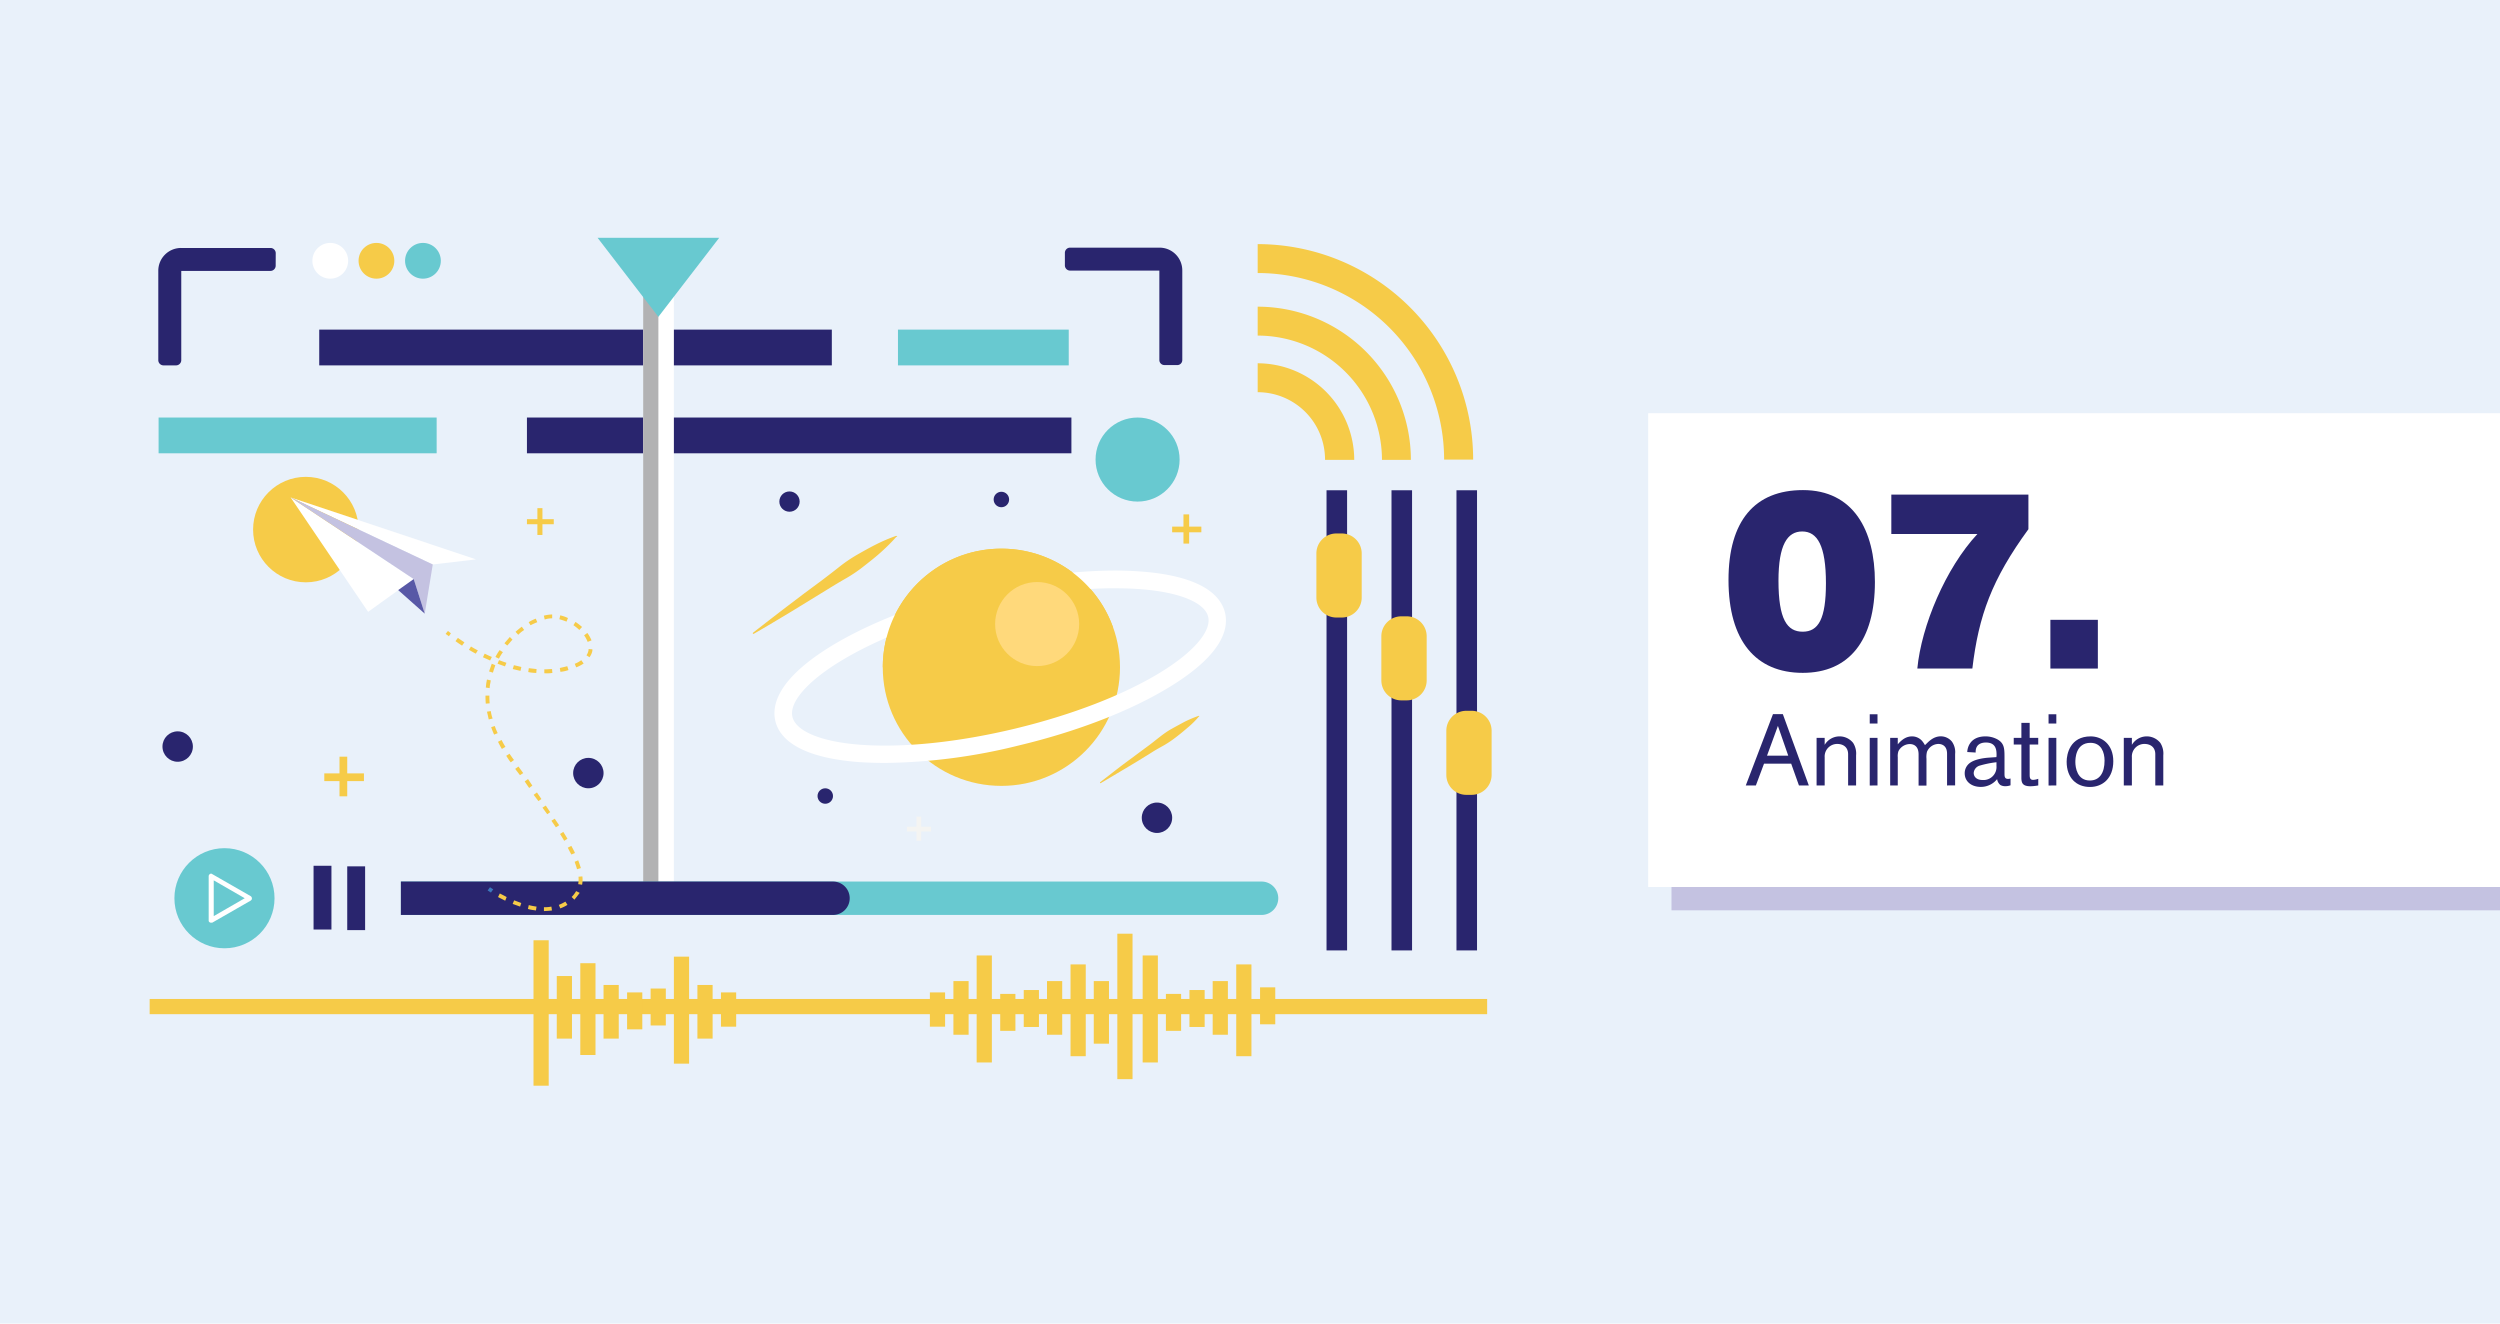
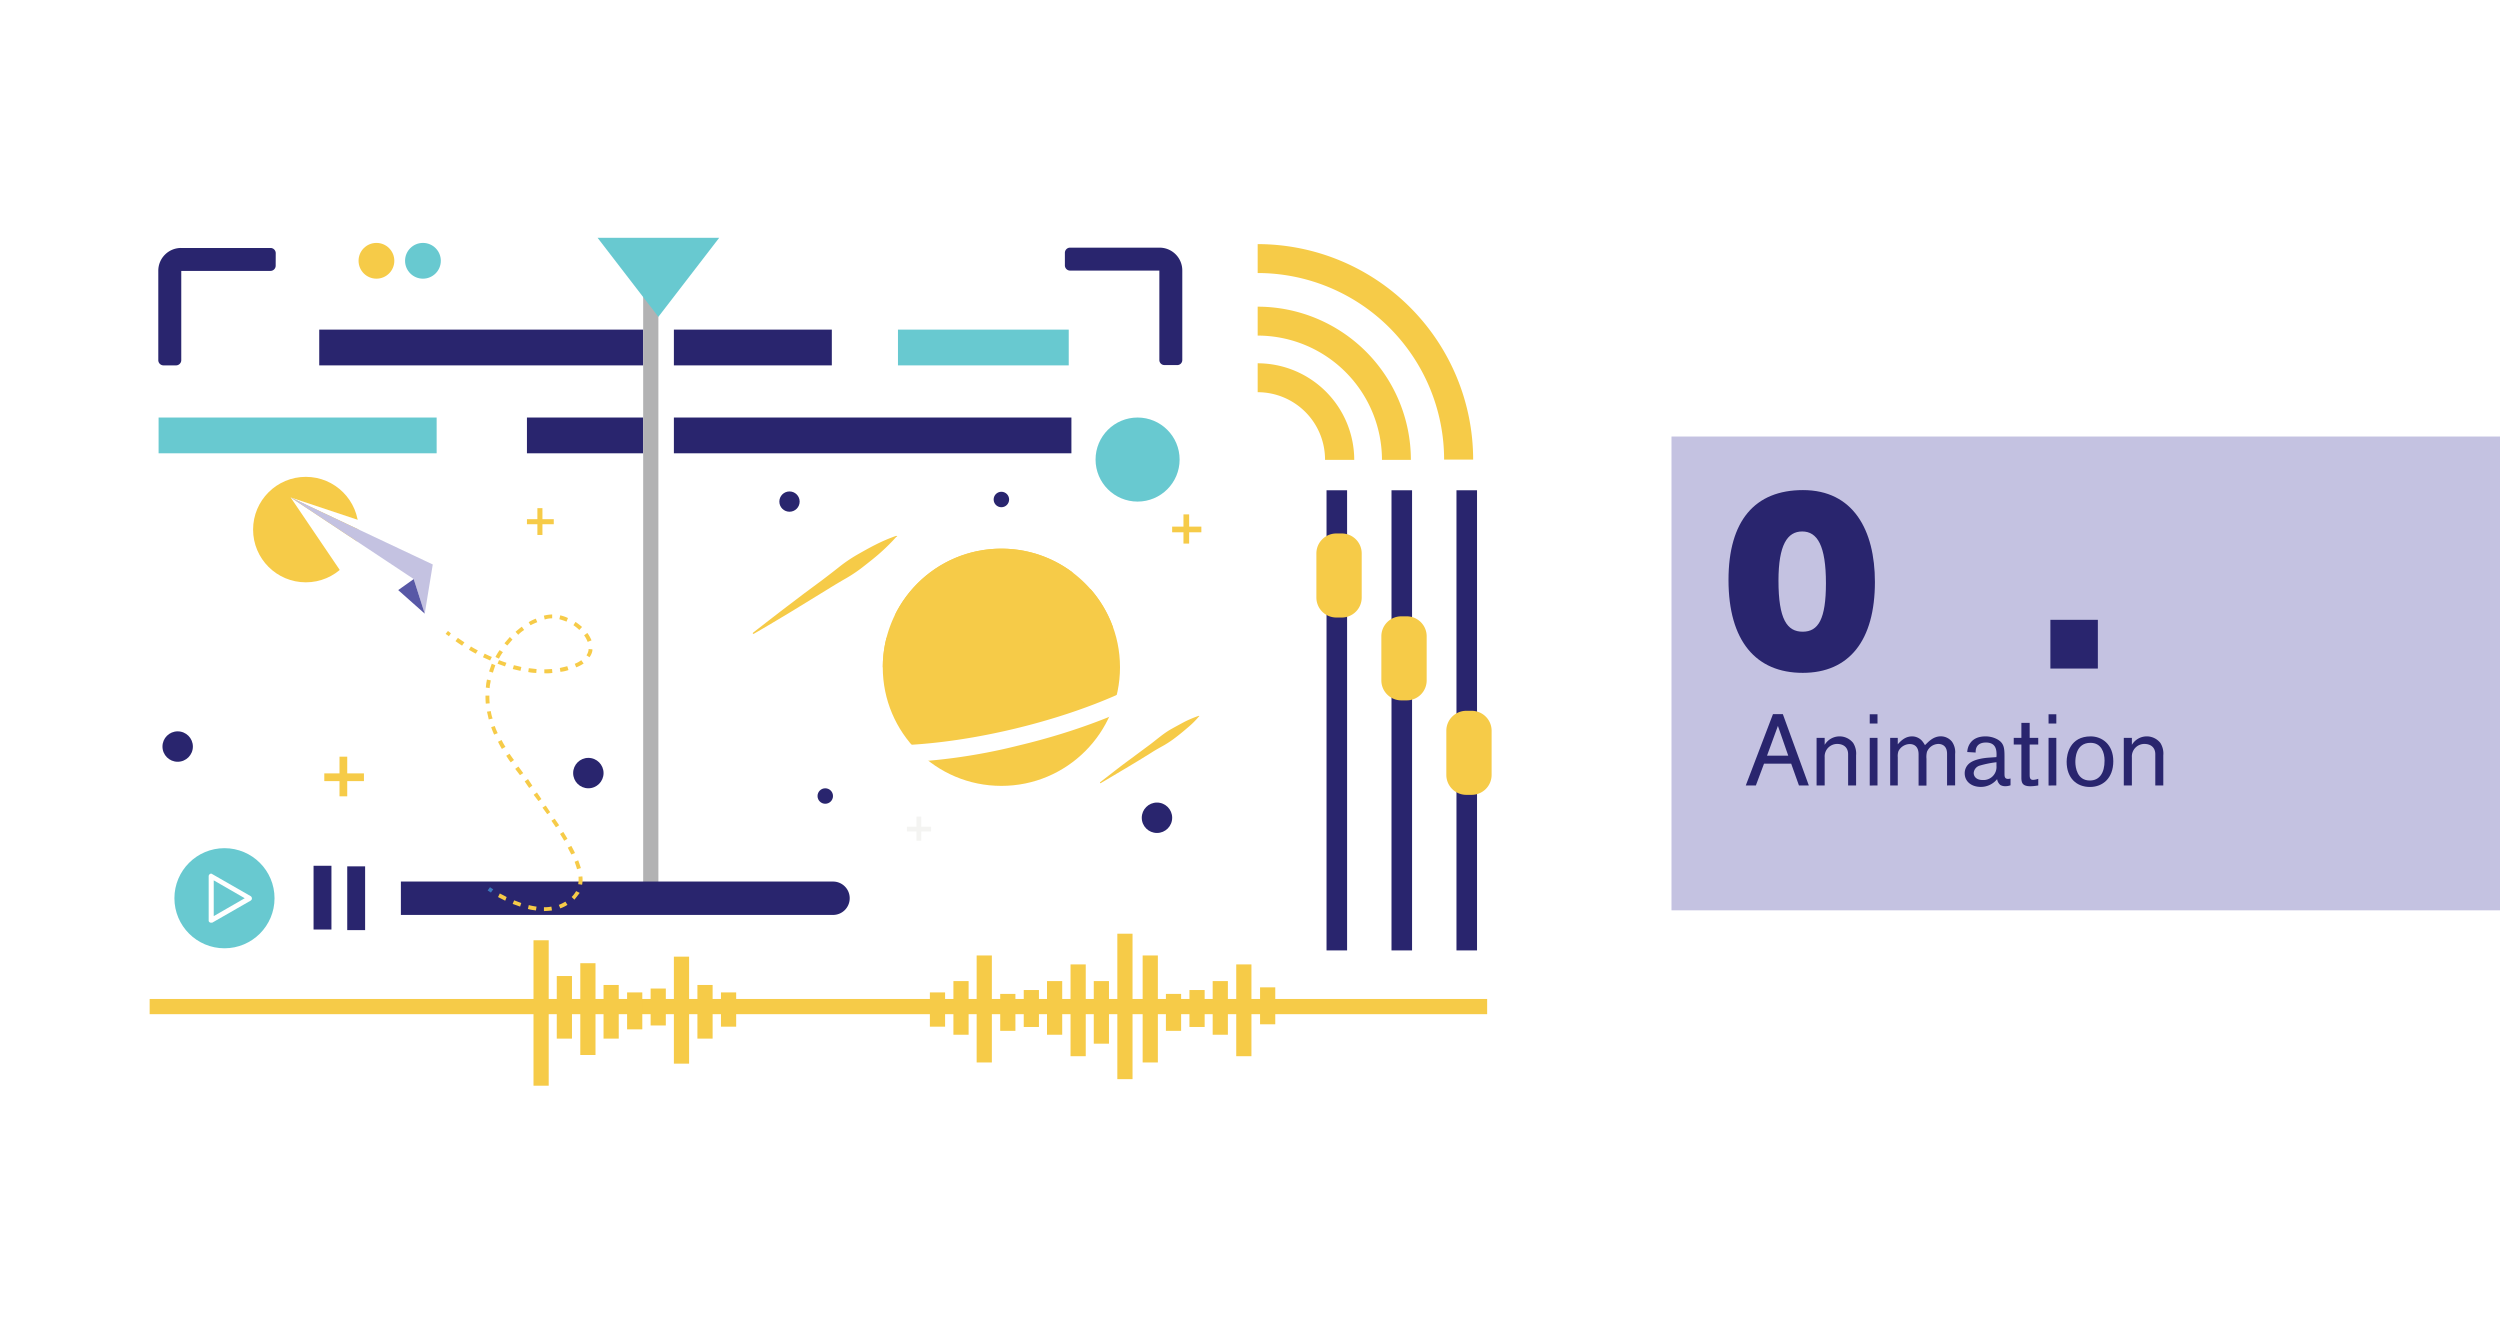
<svg xmlns="http://www.w3.org/2000/svg" viewBox="0 0 850 450">
-   <path d="m0-24.37h850v499.37h-850z" fill="#e9f1fa" />
  <circle cx="103.98" cy="180.06" fill="#f6cb48" r="17.93" />
  <path d="m427.61 133.35v-9.83a32.88 32.88 0 0 1 32.83 32.83h-9.93a22.89 22.89 0 0 0 -22.9-23z" fill="#f6cb48" />
  <path d="m427.61 114.1v-9.83a52.14 52.14 0 0 1 52.09 52.08h-9.83a42.3 42.3 0 0 0 -42.26-42.25z" fill="#f6cb48" />
  <path d="m427.61 92.82v-9.82a73.3 73.3 0 0 1 73.26 73.26h-9.87a63.46 63.46 0 0 0 -63.43-63.43z" fill="#f6cb48" />
  <circle cx="76.32" cy="305.4" fill="#68c9d0" r="17.02" />
  <path d="m71.76 313.71a.63.63 0 0 1 -.41-.1.68.68 0 0 1 -.4-.71v-15a.87.87 0 0 1 .4-.71.62.62 0 0 1 .81 0l13.07 7.5a.94.94 0 0 1 .31 1.22l-.31.3-13.07 7.5zm.91-14.39v12.16l10.54-6.08z" fill="#fff" />
  <path d="m50.88 339.65h454.75v5.17h-454.75z" fill="#f6cb48" />
  <path d="m181.39 319.69h5.17v49.45h-5.17z" fill="#f6cb48" />
  <path d="m229.12 325.26h5.17v36.38h-5.17z" fill="#f6cb48" />
  <path d="m197.3 327.49h5.17v31.21h-5.17z" fill="#f6cb48" />
  <path d="m189.3 331.85h5.17v21.28h-5.17z" fill="#f6cb48" />
  <path d="m237.12 334.89h5.17v18.24h-5.17z" fill="#f6cb48" />
  <path d="m245.13 337.42h5.17v11.65h-5.17z" fill="#f6cb48" />
  <path d="m179.16 141.96h185.12v12.16h-185.12z" fill="#29256e" />
  <path d="m108.54 112.07h174.28v12.16h-174.28z" fill="#29256e" />
  <path d="m305.31 112.07h58.06v12.16h-58.06z" fill="#68c9d0" />
  <g fill="#f6cb48">
    <path d="m205.2 334.89h5.17v18.24h-5.17z" />
    <path d="m213.21 337.42h5.17v12.56h-5.17z" />
    <path d="m221.21 336.1h5.17v12.56h-5.17z" />
    <path d="m379.89 317.46h5.17v49.45h-5.17z" />
    <path d="m332.06 324.86h5.17v36.38h-5.17z" />
    <path d="m363.98 327.9h5.17v31.21h-5.17z" />
    <path d="m371.88 333.57h5.17v21.28h-5.17z" />
    <path d="m324.16 333.57h5.17v18.24h-5.17z" />
    <path d="m316.16 337.42h5.17v11.65h-5.17z" />
    <path d="m355.98 333.57h5.17v18.24h-5.17z" />
    <path d="m348.07 336.61h5.17v12.56h-5.17z" />
    <path d="m340.07 337.93h5.17v12.56h-5.17z" />
    <path d="m388.5 324.86h5.17v36.38h-5.17z" />
    <path d="m420.32 327.9h5.17v31.21h-5.17z" />
    <path d="m412.31 333.57h5.17v18.24h-5.17z" />
    <path d="m404.41 336.61h5.17v12.56h-5.17z" />
    <path d="m396.41 337.93h5.17v12.56h-5.17z" />
    <path d="m428.42 335.7h5.17v12.56h-5.17z" />
  </g>
  <path d="m218.68 86.03h10.44v219.37h-10.44z" fill="#fff" />
  <path d="m218.68 86.03h5.17v219.37h-5.17z" fill="#b2b2b3" />
-   <path d="m136.3 299.73h292.63a5.67 5.67 0 0 1 5.68 5.67 5.68 5.68 0 0 1 -5.68 5.68h-292.63z" fill="#68c9d0" />
+   <path d="m136.3 299.73h292.63h-292.63z" fill="#68c9d0" />
  <path d="m136.3 299.73h146.92a5.66 5.66 0 0 1 5.68 5.67 5.67 5.67 0 0 1 -5.68 5.68h-146.92z" fill="#29256e" />
  <path d="m244.52 80.86h-41.34l20.67 26.86z" fill="#68c9d0" />
  <path d="m53.92 141.96h94.54v12.16h-94.54z" fill="#68c9d0" />
  <path d="m93.75 86a1.78 1.78 0 0 0 -1.75-1.69h-30.37a7.74 7.74 0 0 0 -7.81 7.8v30.4a1.78 1.78 0 0 0 1.73 1.72h4.35a1.78 1.78 0 0 0 1.73-1.72v-30.4h30.37a1.78 1.78 0 0 0 1.73-1.72z" fill="#29256e" />
  <path d="m400.26 124.13a1.71 1.71 0 0 0 1.72-1.72v-30.41a7.74 7.74 0 0 0 -7.8-7.8h-30.4a1.77 1.77 0 0 0 -1.72 1.72v4.36a1.77 1.77 0 0 0 1.72 1.72h30.4v30.4a1.71 1.71 0 0 0 1.72 1.72h4.36z" fill="#29256e" />
  <circle cx="112.29" cy="88.67" fill="#fff" r="6.08" />
  <circle cx="127.99" cy="88.67" fill="#f6cb48" r="6.08" />
  <circle cx="60.41" cy="253.83" fill="#29256e" r="5.17" />
  <circle cx="393.37" cy="278.04" fill="#29256e" r="5.17" />
  <circle cx="200.04" cy="262.85" fill="#29256e" r="5.17" />
  <circle cx="268.43" cy="170.54" fill="#29256e" r="3.45" />
  <circle cx="340.47" cy="169.83" fill="#29256e" r="2.63" />
  <circle cx="280.59" cy="270.65" fill="#29256e" r="2.63" />
  <circle cx="386.78" cy="156.25" fill="#68c9d0" r="14.29" />
  <circle cx="143.8" cy="88.67" fill="#68c9d0" r="6.08" />
  <path d="m451.02 166.69h6.99v156.45h-6.99z" fill="#29256e" />
  <path d="m454.36 181.38h1.83a6.79 6.79 0 0 1 6.79 6.79v15a6.79 6.79 0 0 1 -6.79 6.79h-1.83a6.79 6.79 0 0 1 -6.79-6.79v-15a6.79 6.79 0 0 1 6.79-6.79z" fill="#f6cb48" />
  <path d="m473.11 166.69h6.99v156.45h-6.99z" fill="#29256e" />
  <path d="m476.45 209.55h1.83a6.79 6.79 0 0 1 6.79 6.79v15a6.79 6.79 0 0 1 -6.79 6.79h-1.83a6.79 6.79 0 0 1 -6.79-6.79v-15a6.79 6.79 0 0 1 6.79-6.79z" fill="#f6cb48" />
  <path d="m495.2 166.69h6.99v156.45h-6.99z" fill="#29256e" />
  <path d="m498.54 241.67h1.83a6.79 6.79 0 0 1 6.78 6.79v15a6.79 6.79 0 0 1 -6.78 6.79h-1.83a6.79 6.79 0 0 1 -6.79-6.79v-15a6.79 6.79 0 0 1 6.79-6.79z" fill="#f6cb48" />
  <circle cx="340.47" cy="226.87" fill="#f6cb48" r="40.33" />
  <path d="m301 259.4q-4.71 0-9.12-.3c-21-1.63-27-8.52-28.27-14s.91-14.28 18.84-25.33c13.07-8 31.31-15.1 51.17-19.86s39.32-6.79 54.62-5.57c21 1.62 26.95 8.51 28.27 14s-.91 14.29-18.85 25.23c-13.07 8-31.21 15.1-51.17 19.86a195.91 195.91 0 0 1 -45.49 5.97zm78.08-59.4c-13.07 0-28.37 2-44.08 5.78-19.35 4.66-36.88 11.45-49.45 19.15-11.24 6.89-17.32 14-16.11 18.85 1.22 4.86 9.73 8.41 22.9 9.42 14.7 1.11 33.44-.81 52.79-5.47s36.87-11.43 49.45-19.13c11.25-6.89 17.33-14 16.21-18.85s-9.72-8.41-22.9-9.42q-4.25-.32-8.81-.31z" fill="#fff" />
  <path d="m300.15 226.87a40.3 40.3 0 0 1 78.22-13.67" fill="#f6cb48" />
  <path d="m106.61 294.36h6.08v21.68h-6.08z" fill="#29256e" />
  <path d="m115.43 257.27h2.63v13.48h-2.63z" fill="#f6cb48" />
  <path d="m110.26 262.95h13.48v2.63h-13.48z" fill="#f6cb48" />
  <path d="m311.6 277.64h1.62v8.21h-1.62z" fill="#f4f4f2" />
  <path d="m308.35 281.08h8.21v1.62h-8.21z" fill="#f4f4f2" />
  <path d="m182.71 172.77h1.72v9.12h-1.72z" fill="#f6cb48" />
  <path d="m179.16 176.52h9.12v1.72h-9.12z" fill="#f6cb48" />
  <path d="m402.38 174.89h1.93v9.93h-1.93z" fill="#f6cb48" />
  <path d="m398.53 179.05h9.93v1.93h-9.93z" fill="#f6cb48" />
  <path d="m118.06 294.56h6.08v21.68h-6.08z" fill="#29256e" />
  <path d="m305 182.39c0-.1-.2-.2-.3-.2a57 57 0 0 0 -6.89 2.94c-2.23 1.11-4.36 2.33-6.49 3.54a50.25 50.25 0 0 0 -6.08 4.16c-1.92 1.52-3.85 3-5.77 4.46l-5.88 4.35-5.88 4.46c-3.85 2.94-7.8 6-11.65 9a.37.37 0 0 0 -.1.3.35.35 0 0 0 .3.11c4.26-2.44 8.51-5 12.67-7.5l6.28-3.85 6.28-3.85c2.13-1.32 4.16-2.54 6.28-3.75a49.47 49.47 0 0 0 6.08-4.16c1.93-1.52 3.85-3 5.68-4.66a63.92 63.92 0 0 0 5.27-5.27c.2.13.31.02.2-.08z" fill="#f6cb48" />
  <path d="m407.75 243.49c0-.1-.1-.1-.2-.1a40 40 0 0 0 -4.76 2c-1.52.81-3 1.62-4.46 2.43s-2.84 1.82-4.15 2.84-2.64 2.12-4.06 3.14l-4.05 3-4.05 3c-2.64 2-5.37 4.15-8 6.18v.2c0 .1.1.1.2.1 2.94-1.72 5.78-3.44 8.72-5.17l4.36-2.63 4.25-2.63c1.42-.92 2.94-1.73 4.36-2.54a35.85 35.85 0 0 0 4.15-2.84c1.32-1 2.64-2.12 3.95-3.24a30 30 0 0 0 3.65-3.65c.09.01.09.01.09-.09z" fill="#f6cb48" />
-   <circle cx="352.63" cy="212.18" fill="#ffd97b" r="14.29" />
  <path d="m152.62 216.34a9.32 9.32 0 0 0 -1.12-.81l.81-1s.41.31 1 .81z" fill="#f6cb48" />
  <path d="m181.49 309.45a11.84 11.84 0 0 1 -2-.4l.3-1.32a22 22 0 0 0 2.64.51l-.21 1.32zm3.45.31v-1.32a10.39 10.39 0 0 0 2.53-.2l.2 1.32a25.06 25.06 0 0 1 -2.73.2zm-8.11-1.52-2.53-.91.51-1.22 2.43.91zm-5.06-2-2.44-1.24.61-1.22c.81.41 1.62.81 2.33 1.22zm18.74 2.64-.51-1.22a15 15 0 0 0 2.23-1.11l.71 1.11a13.77 13.77 0 0 1 -2.43 1.19zm4.76-3-.91-.91a9.44 9.44 0 0 0 1.52-2l1.22.61c-.61.81-1.22 1.62-1.83 2.33zm1.32-5.27a10.52 10.52 0 0 0 .1-2.53l1.32-.11a9 9 0 0 1 -.1 2.84zm-.4-5.07c-.21-.81-.51-1.62-.81-2.53l1.21-.51c.3.81.61 1.72.91 2.64zm-1.93-5c-.4-.71-.81-1.52-1.22-2.33l1.22-.61c.41.81.91 1.62 1.22 2.43zm-2.43-4.66c-.41-.71-.91-1.52-1.42-2.33l1.11-.71c.51.81 1 1.62 1.42 2.33zm-2.83-4.59-1.52-2.23 1.12-.71 1.52 2.23zm-2.94-4.46-1.62-2.23 1.12-.71c.5.71 1 1.52 1.52 2.23zm-3-4.46-1.62-2.13 1.12-.81 1.52 2.23zm-3.14-4.46c-.5-.71-1-1.42-1.52-2.23l1.12-.81 1.48 2.23zm-3.14-4.36-1.62-2.12 1.11-.81 1.63 2.23zm-3.14-4.35-.61-.81c-.3-.51-.61-.92-.91-1.42l1.11-.71.92 1.32.6.81zm-3-4.56c-.51-.81-.91-1.62-1.32-2.43l1.22-.61a25 25 0 0 0 1.32 2.33zm-2.64-4.87a26.76 26.76 0 0 1 -1-2.53l1.22-.4a25 25 0 0 0 1 2.43zm-1.83-5.16c-.2-.92-.4-1.83-.6-2.64l1.31-.2a11.65 11.65 0 0 0 .61 2.53zm-1-5.37a25.19 25.19 0 0 1 -.1-2.74h1.32a23.13 23.13 0 0 0 .1 2.63zm0-5.48c.1-.6.1-1.11.2-1.72.1-.3.1-.71.21-1l1.31.3c-.1.31-.1.61-.2 1a8.86 8.86 0 0 0 -.2 1.62zm2.43-5.06-1.32-.41c.31-.91.61-1.72.92-2.63l1.21.51c-.3.91-.61 1.82-.81 2.53zm12-.2.2-1.32 2.64.3-.11 1.32a14.19 14.19 0 0 1 -2.73-.3zm-2.64-.41c-.91-.2-1.72-.4-2.63-.61l.4-1.31c.92.2 1.73.4 2.54.6zm8.11.81v-1.32c.91 0 1.72-.1 2.63-.1l.11 1.32a12.1 12.1 0 0 1 -2.74.1zm-13.38-2.33-2.53-.91.51-1.22c.81.31 1.62.61 2.53.91zm-5.06-2c-.81-.4-1.62-.71-2.43-1.11l.6-1.22c.82.41 1.63.81 2.44 1.12zm23.91 3.85-.2-1.31c.91-.21 1.82-.41 2.53-.61l.41 1.32a11 11 0 0 1 -2.74.6zm-20.87-4.45-1.22-.61a18.08 18.08 0 0 1 1.42-2.33l1.12.71a15.4 15.4 0 0 0 -1.35 2.2zm-7.91-1.73c-.81-.4-1.62-.91-2.33-1.31l.71-1.12c.81.51 1.52.91 2.33 1.32zm34.15 4.66-.5-1.21a9.61 9.61 0 0 0 2.22-1.22l.81 1.12a12.14 12.14 0 0 1 -2.53 1.31zm-38.81-7.39c-.81-.51-1.52-1-2.23-1.52l.82-1.12c.7.51 1.41 1 2.22 1.52zm15.41 0-1-.81 1.83-2.13.91.91c-.66.68-1.17 1.39-1.77 2zm28 4-1.11-.71a4.26 4.26 0 0 0 .71-1.82v-.31l1.31.1v.41a5.06 5.06 0 0 1 -.98 2.25zm-24.32-7.7-.91-1c.71-.61 1.42-1.22 2.13-1.73l.81 1.12a10 10 0 0 0 -2 1.62zm23.61 2.43a9.64 9.64 0 0 0 -1.21-2.23l1.11-.81a12.6 12.6 0 0 1 1.42 2.53zm-19.35-5.57-.71-1.12a13.75 13.75 0 0 1 2.43-1.21l.51 1.21a23.24 23.24 0 0 0 -2.3 1.04zm16.51 1.52a14.48 14.48 0 0 0 -2-1.62l.71-1.12a20 20 0 0 1 2.23 1.72zm-11.75-3.55-.3-1.32a12.88 12.88 0 0 1 2.83-.4v1.32a7.07 7.07 0 0 0 -2.53.4zm7.4.71a23.07 23.07 0 0 0 -2.43-.81l.3-1.32a12.2 12.2 0 0 1 2.63.91z" fill="#f6cb48" />
  <path d="m166.9 303.48a9.28 9.28 0 0 0 -1.11-.71l.81-1.12a10 10 0 0 0 1.11.71z" fill="#3b79bd" />
  <path d="m98.81 169.12 26.35 38.91 15.5-11.15z" fill="#fff" />
  <path d="m98.81 169.12 63.03 21.07-14.7 1.73z" fill="#fff" />
  <path d="m147.14 191.92-2.73 16.72-3.75-11.76-41.85-27.76z" fill="#c4c2e1" />
  <path d="m135.39 200.63 9.02 8.01-3.75-11.76z" fill="#5858a6" />
  <path d="m568.31 148.42h289.62v161.09h-289.62z" fill="#c4c2e1" />
-   <path d="m560.38 140.49h289.62v161.09h-289.62z" fill="#fff" />
  <path d="m612.92 228.77c-15.88 0-25.23-10.82-25.23-31.59 0-20.17 9-30.55 25.32-30.55 17.08 0 24.46 13.56 24.46 31.24 0 19.91-8.76 30.9-24.55 30.9zm-.17-48.07c-5.06 0-8.07 4.55-8.07 16.74 0 13.13 2.92 17.34 8.24 17.34s7.9-4.3 7.9-16.48c0-12.79-2.92-17.6-8.07-17.6z" fill="#29256e" />
-   <path d="m643.05 168.17h46.61v11.76c-12.45 17.08-16.91 29.35-19.06 47.38h-18.71c1.38-14.51 9.62-34.16 20.43-45.75h-29.27z" fill="#29256e" />
  <path d="m713.27 227.31h-16.14v-16.57h16.14z" fill="#29256e" />
  <path d="m611.64 267.05-2.64-7.41h-9.23l-2.77 7.41h-3.43l9.24-24.24h3.36l8.83 24.24zm-7.15-20.25-3.7 10.12h7.21z" fill="#29256e" />
  <path d="m628.36 267.05v-10.61c0-2.5-1.79-3.5-3.68-3.5a4.25 4.25 0 0 0 -4.29 4.53v9.58h-2.75v-16.17h2.75v2.37a5.89 5.89 0 0 1 9.68-.65 6.75 6.75 0 0 1 1 4.22v10.23z" fill="#29256e" />
  <path d="m635.71 246v-3.16h2.64v3.16zm0 21.08v-16.2h2.64v16.17z" fill="#29256e" />
  <path d="m662 267.05v-10.78c0-2.85-1.89-3.33-2.95-3.33a4.29 4.29 0 0 0 -3.88 2.68 7.41 7.41 0 0 0 -.17 2.38v9.1h-2.68v-10.59c0-3.19-2.06-3.53-3-3.53a4.4 4.4 0 0 0 -3.84 2.4 5.11 5.11 0 0 0 -.24 2.06v9.61h-2.58v-16.17h2.58v2.2c1.34-1.58 2.85-2.71 4.87-2.71a4.53 4.53 0 0 1 3.37 1.51 8.66 8.66 0 0 1 1 1.47c1-.89 2.64-3 5.42-3a4.93 4.93 0 0 1 3.74 1.78 6.15 6.15 0 0 1 1.1 4.22v10.68z" fill="#29256e" />
  <path d="m678.83 256.82c0-1.51 0-4.36-3.61-4.36-2.26 0-3.5 1.13-3.5 3.16v.24l-2.85-.17c0-.79.48-5.32 6.22-5.32a8.45 8.45 0 0 1 4 1c2.3 1.3 2.44 3 2.44 5.87v5.7c0 1 0 1.89 1.23 1.89a3.06 3.06 0 0 0 .82-.14v2.31a5.11 5.11 0 0 1 -1.75.31 3.39 3.39 0 0 1 -1.71-.41 3.2 3.2 0 0 1 -1.1-2 7.1 7.1 0 0 1 -5.53 2.65c-3.23 0-5.49-1.86-5.49-4.64a4.32 4.32 0 0 1 1.75-3.5c1.65-1.23 4.5-1.68 6.56-1.82l2.47-.17zm-5.77 3.5a2.82 2.82 0 0 0 -2 2.48c0 1.2.89 2.4 3 2.4a4.42 4.42 0 0 0 4.74-4.77v-1.27a34 34 0 0 0 -5.74 1.16z" fill="#29256e" />
  <path d="m690.09 263.55c0 1.17.34 1.61 1.2 1.61a5.85 5.85 0 0 0 1.72-.37v2.26a17.11 17.11 0 0 1 -2.61.28c-2.68 0-3.13-1.07-3.13-2.92v-11.26h-2.6v-2.27h2.6v-5.11h2.82v5.11h2.91v2.27h-2.92z" fill="#29256e" />
  <path d="m696.51 246v-3.16h2.64v3.16zm0 21.08v-16.2h2.64v16.17z" fill="#29256e" />
  <path d="m710.83 250.37c3.77 0 7.69 2.64 7.69 8.44s-3.61 8.76-7.93 8.76c-4.53 0-7.93-3-7.93-8.59 0-2.61 1.16-8.61 8.17-8.61zm-.28 15c3.3 0 5-2.57 5-6.76 0-2.78-1.1-6.05-4.78-6.05-5.11 0-5.15 5.53-5.15 6.56.02 1.88.61 6.25 4.93 6.25z" fill="#29256e" />
  <path d="m732.8 267.05v-10.61c0-2.5-1.78-3.5-3.67-3.5a4.25 4.25 0 0 0 -4.29 4.53v9.58h-2.75v-16.17h2.75v2.37a5.89 5.89 0 0 1 9.68-.65 6.75 6.75 0 0 1 1 4.22v10.23z" fill="#29256e" />
</svg>